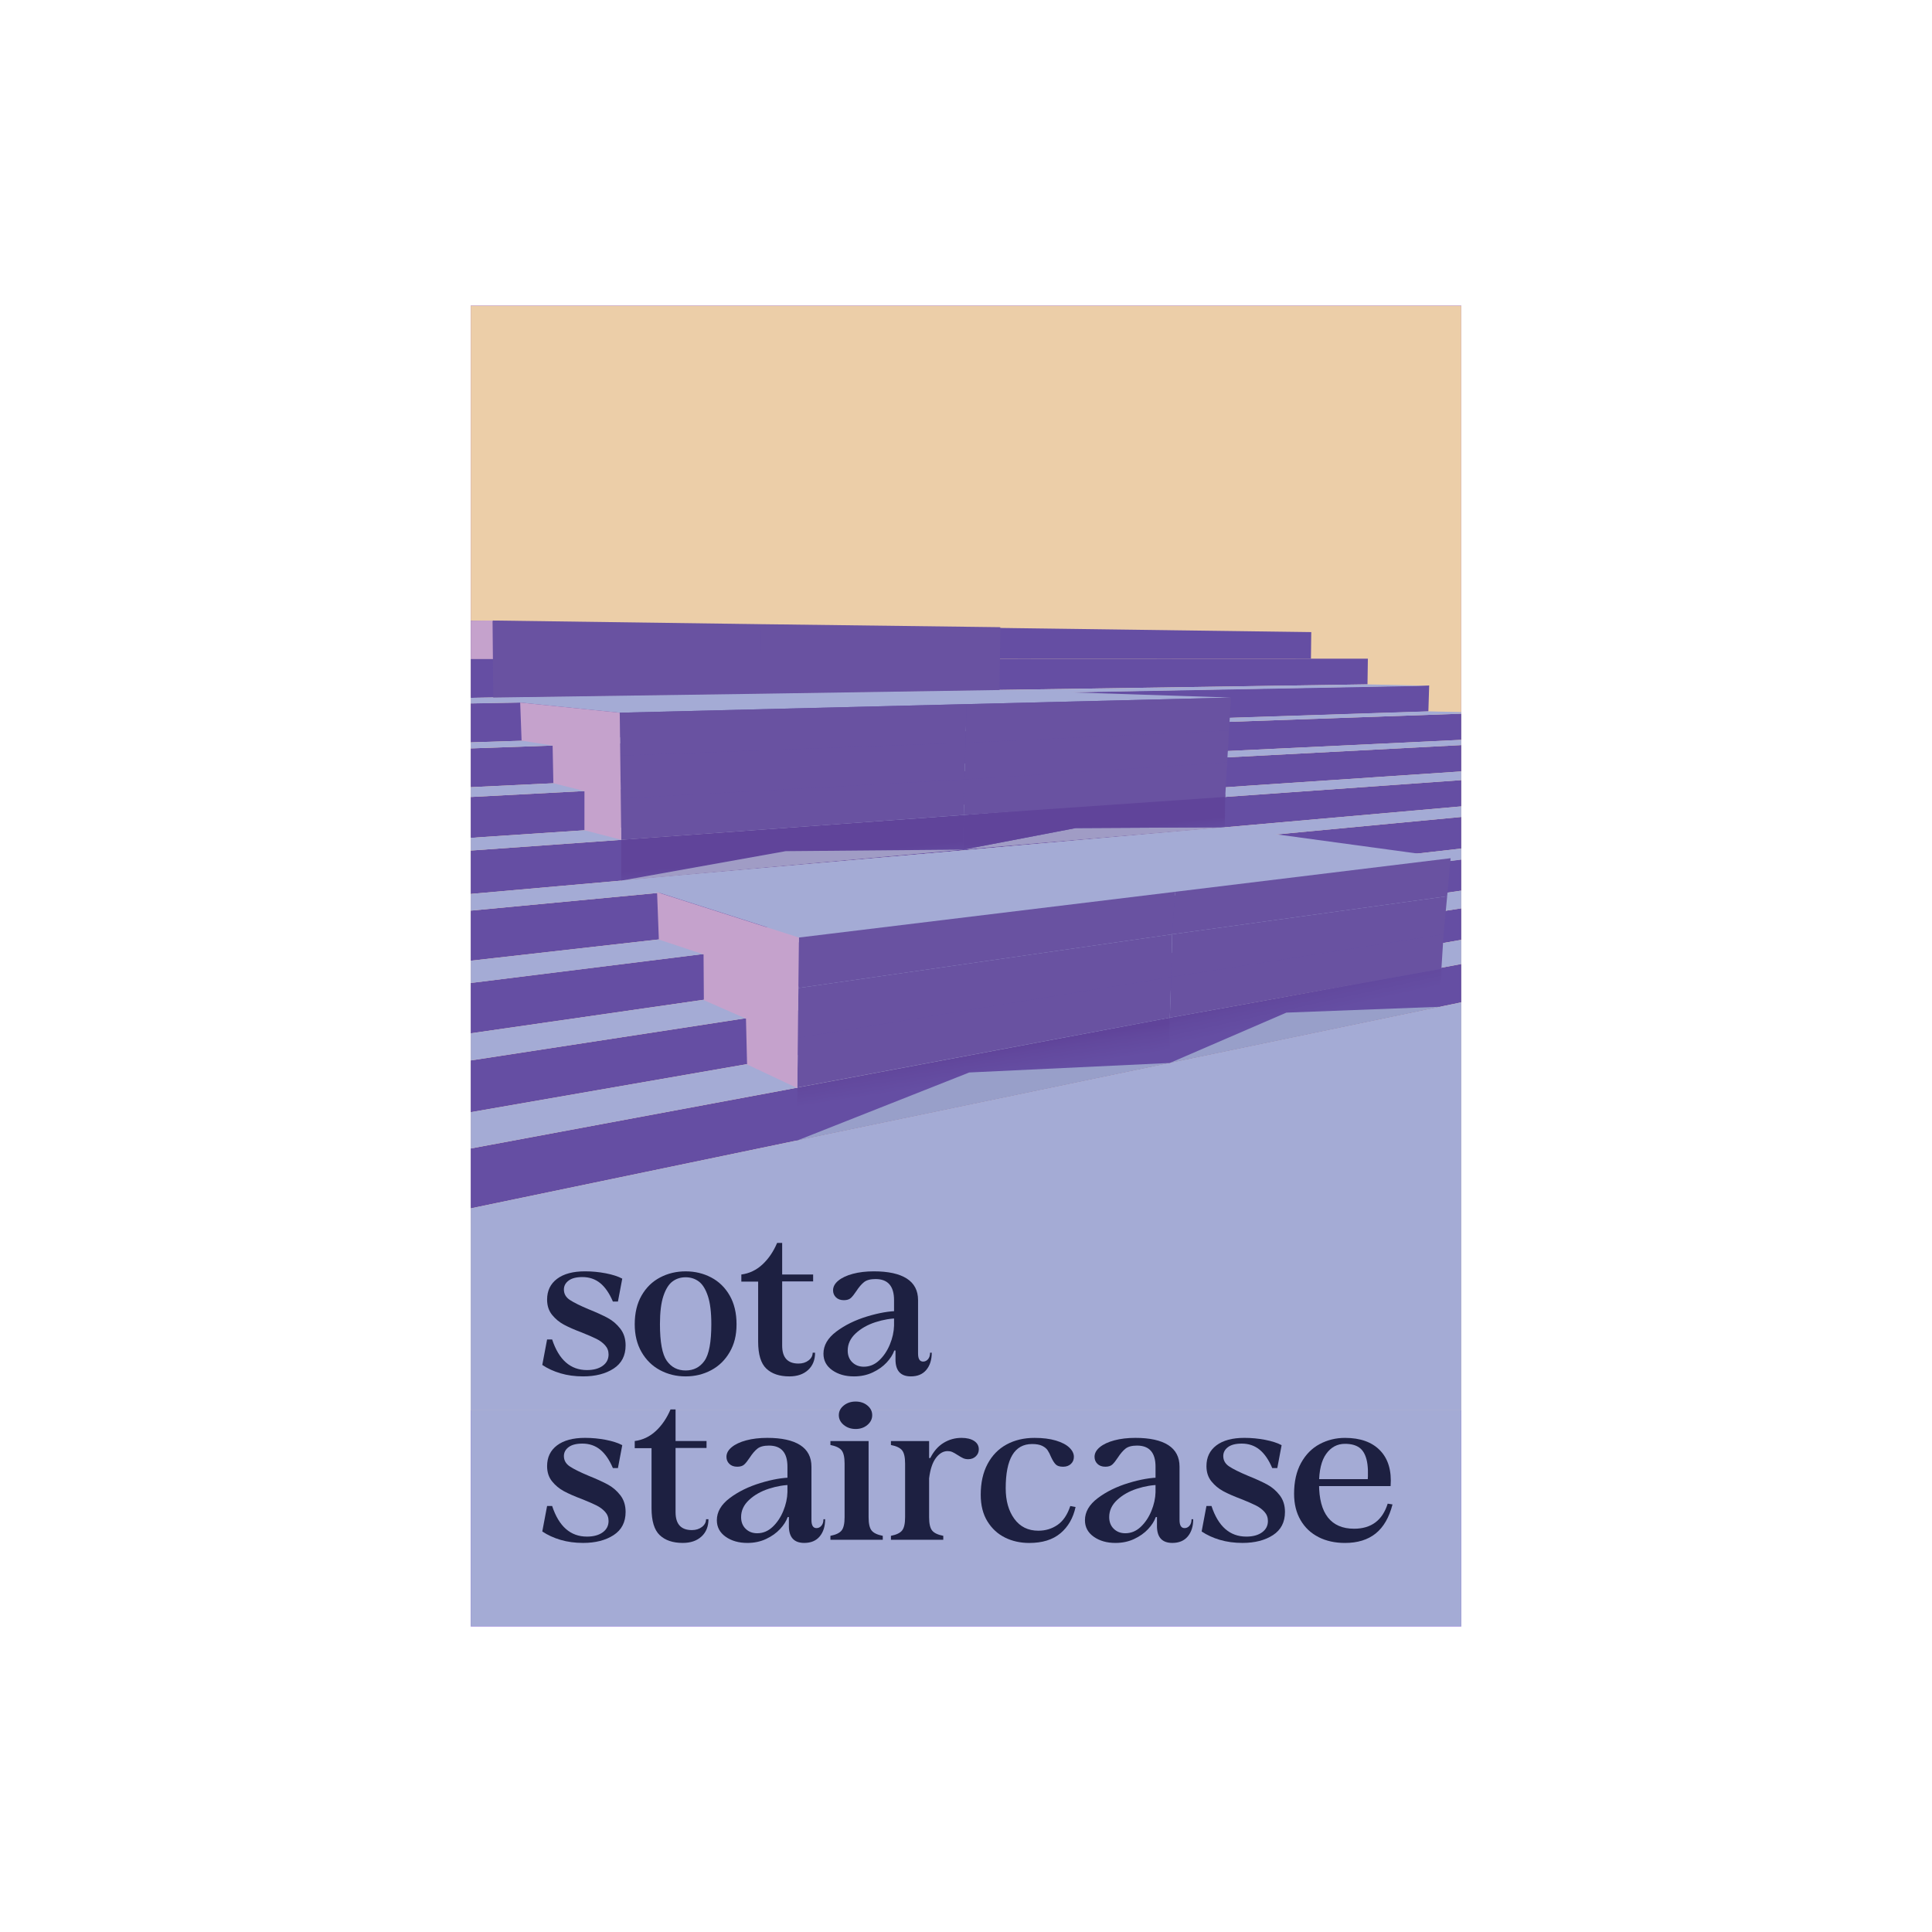
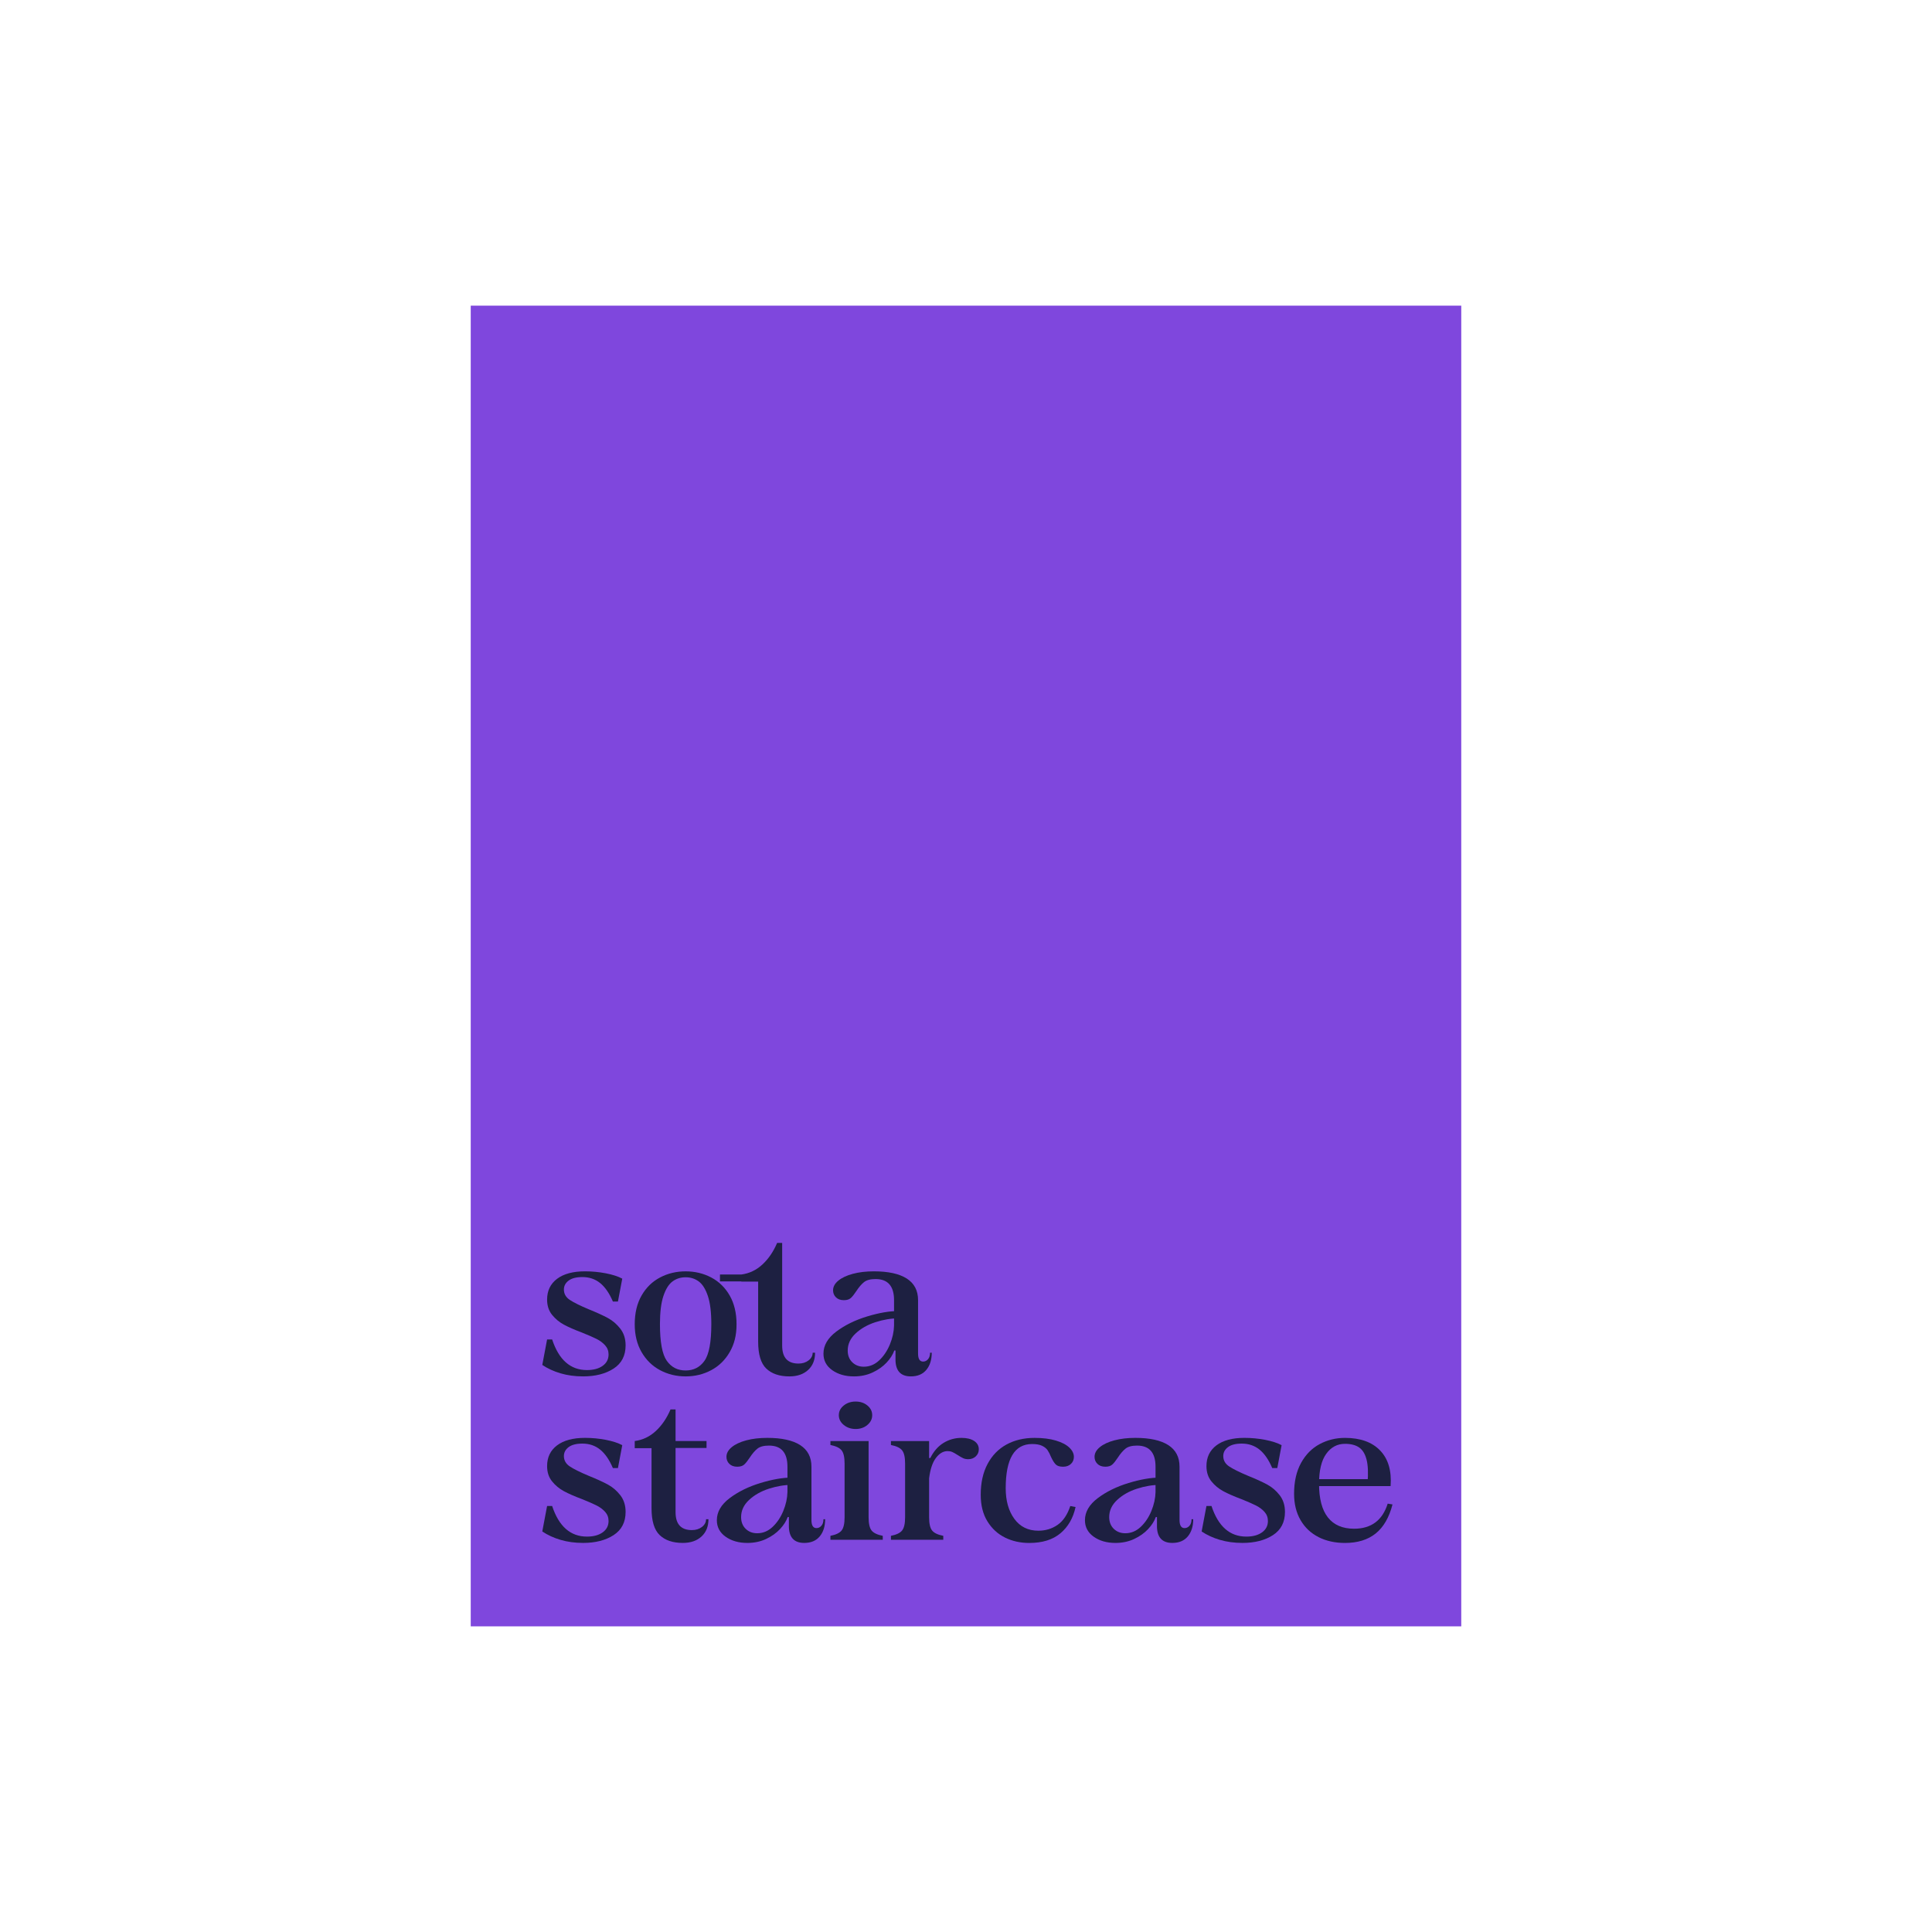
<svg xmlns="http://www.w3.org/2000/svg" id="logos" viewBox="0 0 2048 2048">
  <defs>
    <style>.cls-1{fill:#6952a1;}.cls-1,.cls-2,.cls-3,.cls-4,.cls-5,.cls-6,.cls-7,.cls-8,.cls-9,.cls-10,.cls-11,.cls-12,.cls-13,.cls-14,.cls-15{stroke-width:0px;}.cls-2{fill:url(#linear-gradient);}.cls-3{fill:#eccea8;}.cls-4{fill:#989fc9;}.cls-16{clip-path:url(#clippath-2);}.cls-5{fill:#1d2041;}.cls-6{fill:#a4abd5;}.cls-7{fill:none;}.cls-8,.cls-17{fill:#7f47dd;}.cls-18{clip-path:url(#clippath-1);}.cls-19{clip-path:url(#clippath-4);}.cls-9{fill:url(#linear-gradient-2);}.cls-10{fill:url(#linear-gradient-3);}.cls-20{clip-path:url(#clippath);}.cls-11{fill:#654ea3;}.cls-21{clip-path:url(#clippath-3);}.cls-12{fill:#a09cc5;}.cls-13{fill:#a4abd5;}.cls-14{fill:#c5a2cc;}.cls-22{clip-path:url(#clippath-5);}.cls-15{fill:url(#linear-gradient-4);}</style>
    <clipPath id="clippath">
-       <rect id="mask-2" class="cls-8" x="324" y="499" width="1400" height="1050" transform="translate(2048) rotate(90)" />
-     </clipPath>
+       </clipPath>
    <clipPath id="clippath-1">
      <rect class="cls-7" x="-34" y="-41" width="2048" height="1536" />
    </clipPath>
    <clipPath id="clippath-2">
      <polygon class="cls-7" points="1021.29 900.63 832.85 902.28 658.6 933.49 658.6 890.26 1021.61 863.91 1021.29 900.63" />
    </clipPath>
    <linearGradient id="linear-gradient" x1="4319.66" y1="1823.43" x2="4320.66" y2="1823.43" gradientTransform="translate(38464.53 90043.34) rotate(-90) scale(20.63 -20.63)" gradientUnits="userSpaceOnUse">
      <stop offset="0" stop-color="#654ea3" />
      <stop offset=".1" stop-color="#654ea3" />
      <stop offset="1" stop-color="#60449a" />
    </linearGradient>
    <clipPath id="clippath-3">
      <polygon class="cls-7" points="1240.05 1126.79 1027.42 1136.88 845.24 1208.91 845.24 1152.96 1240.05 1078.77 1240.05 1126.79" />
    </clipPath>
    <linearGradient id="linear-gradient-2" x1="4321.09" y1="1759.73" x2="4322.09" y2="1759.73" gradientTransform="translate(52861.78 128399.45) rotate(-90) scale(29.45 -29.45)" gradientUnits="userSpaceOnUse">
      <stop offset="0" stop-color="#654ea3" />
      <stop offset=".72" stop-color="#62489d" />
      <stop offset="1" stop-color="#60449a" />
    </linearGradient>
    <clipPath id="clippath-4">
      <polygon class="cls-7" points="1526.46 1067.22 1363.6 1073.42 1240.05 1126.79 1240.05 1078.77 1527.95 1026.98 1526.46 1067.22" />
    </clipPath>
    <linearGradient id="linear-gradient-3" x1="4327.06" y1="1742.52" x2="4328.06" y2="1742.52" gradientTransform="translate(58774.01 143611.18) rotate(-90) scale(32.94 -32.94)" gradientUnits="userSpaceOnUse">
      <stop offset="0" stop-color="#654ea3" />
      <stop offset=".65" stop-color="#62499e" />
      <stop offset="1" stop-color="#60449a" />
    </linearGradient>
    <clipPath id="clippath-5">
      <polygon class="cls-7" points="1298.28 876.96 1140.22 877.81 1021.29 900.63 1021.61 863.91 1298.8 842.01 1298.28 876.96" />
    </clipPath>
    <linearGradient id="linear-gradient-4" x1="4315.81" y1="1768.24" x2="4316.81" y2="1768.24" gradientTransform="translate(50678.21 121752.28) rotate(-90) scale(28 -28)" gradientUnits="userSpaceOnUse">
      <stop offset="0" stop-color="#654ea3" />
      <stop offset=".63" stop-color="#634ba0" />
      <stop offset="1" stop-color="#60449a" />
    </linearGradient>
  </defs>
  <g id="primary_vertical">
    <g id="logo">
      <rect id="mask" class="cls-17" x="324" y="499" width="1400" height="1050" transform="translate(2048) rotate(90)" />
      <g class="cls-20">
        <g id="extended_base">
          <polygon class="cls-13" points="2013 1981 -34.99 1967 -35 1406.78 2013 980.82 2013 1981" />
        </g>
        <g class="cls-18">
-           <rect class="cls-3" x="-34" y="-41" width="2048" height="1536" />
          <polygon class="cls-11" points="-33.99 1316.71 -33.99 1391.78 2005.65 967.56 2007.37 936.52 -33.99 1316.71" />
          <polygon class="cls-11" points="-33.99 1205.96 -33.99 1271.7 1930.35 929.95 1931.61 904.12 -33.99 1205.96" />
          <polygon class="cls-11" points="-33.99 1108.44 -33.99 1172.13 1856 899.89 1856 872.78 -33.99 1108.44" />
          <polygon class="cls-11" points="-33.99 1015.72 -34 1078.75 1784.25 872.89 1785.24 843.67 -33.99 1015.72" />
          <polygon class="cls-11" points="-33.99 939.52 -33.99 994.7 1713.56 840.26 1714.8 815.17 -33.99 939.52" />
          <polygon class="cls-11" points="-33.99 872.78 -33.99 923.92 1644.1 811.37 1645 784.8 -33.99 872.78" />
          <polygon class="cls-11" points="-33.99 812.03 -33.99 859.91 1578.15 782.89 1578.91 755.5 -33.99 812.03" />
          <polygon class="cls-11" points="-33.99 755.58 -33.99 804.18 1514.14 754.15 1514.99 726.61 -33.99 755.58" />
          <polygon class="cls-11" points="-33.99 698.78 -33.99 747.78 1449.6 725.46 1450 698.23 -33.99 698.78" />
          <polygon class="cls-11" points="-33.99 698.78 1389.65 698.26 1389.99 670.08 -33.99 651 -33.99 698.78" />
          <polygon class="cls-6" points="-33.99 1271.69 -33.99 1316.71 2007.37 936.52 1930.35 929.95 -33.99 1271.69" />
          <polygon class="cls-6" points="-33.99 1172.13 -33.99 1205.96 1931.61 904.12 1856.02 899.89 -33.99 1172.13" />
          <polygon class="cls-6" points="-34 1078.75 -33.99 1108.44 1856.02 873 1784.25 872.88 -34 1078.75" />
          <polygon class="cls-6" points="-33.99 994.7 -33.99 1015.72 1785.24 843.67 1713.56 840.26 -33.99 994.7" />
          <polygon class="cls-6" points="-33.99 923.92 -33.99 939.52 1715.02 815.17 1644.1 811.37 -33.99 923.92" />
          <polygon class="cls-6" points="-33.99 859.91 -33.99 872.78 1645 784.8 1578.28 782.85 -33.99 859.91" />
          <polygon class="cls-6" points="-33.99 804.18 -33.99 812.04 1579.13 755.5 1513.72 754.06 -33.99 804.18" />
          <polygon class="cls-6" points="-34 1391.78 -33.99 1495 2014 1495 2014 965.82 -34 1391.78" />
          <polygon class="cls-6" points="-33.99 747.78 -33.99 755.58 1514.79 726.95 1449.58 725.46 -33.99 747.78" />
          <g class="cls-16">
            <rect class="cls-2" x="656.21" y="847.73" width="367.79" height="101.94" transform="translate(-77.4 79.18) rotate(-5.16)" />
          </g>
          <g class="cls-21">
            <rect class="cls-9" x="837.71" y="1049.88" width="409.87" height="187.91" transform="translate(-159.83 169.4) rotate(-8.63)" />
          </g>
          <g class="cls-19">
-             <rect class="cls-10" x="1232.66" y="996.95" width="302.69" height="159.86" transform="translate(-200.57 325.71) rotate(-12.52)" />
-           </g>
+             </g>
          <polygon class="cls-4" points="845.24 1208.91 1027.42 1136.88 1240.05 1126.79 845.24 1208.91" />
          <polygon class="cls-12" points="658.6 933.49 832.85 902.28 1021.29 900.63 658.6 933.49" />
          <polygon class="cls-12" points="1021.29 900.63 1140.22 877.81 1298.28 876.96 1021.29 900.63" />
          <g class="cls-22">
            <rect class="cls-15" x="1018.95" y="827.32" width="282.19" height="88" transform="translate(-86.63 129.22) rotate(-6.15)" />
          </g>
          <polygon class="cls-4" points="1240.05 1126.79 1363.6 1073.42 1526.46 1067.22 1240.05 1126.79" />
          <polygon class="cls-6" points="1537.72 909.57 846.9 993.67 658.6 933.49 1298.28 876.96 1537.72 909.57" />
          <polygon class="cls-6" points="1304.86 739.46 656.95 755.5 501.82 739.71 1059.57 731.44 1304.86 739.46" />
          <polygon class="cls-1" points="1242.57 990.38 846.34 1047.34 846.9 993.83 1245.85 945.32 1242.57 990.38" />
          <polygon class="cls-1" points="1023.46 787.38 657.51 801.01 656.95 755.5 1024.7 746.4 1023.46 787.38" />
          <polygon class="cls-1" points="1022.41 826.26 658.07 846.46 657.51 801.01 1023.46 787.38 1022.41 826.26" />
          <polygon class="cls-1" points="1021.61 863.91 658.6 890.26 658.07 846.46 1022.41 826.27 1021.61 863.91" />
          <polygon class="cls-1" points="1302.83 774.37 1023.46 787.38 1024.7 746.4 1304.86 739.47 1302.83 774.37" />
          <polygon class="cls-1" points="1300.84 808.22 1022.41 826.27 1023.46 787.38 1302.83 774.37 1300.84 808.22" />
          <polygon class="cls-1" points="1298.8 844.76 1021.61 863.91 1022.42 826.27 1300.84 808.22 1298.8 844.76" />
          <polygon class="cls-1" points="1241.53 1035.66 845.79 1100.1 846.34 1047.34 1242.51 990.39 1241.53 1035.66" />
          <polygon class="cls-1" points="1534.05 950.06 1242.51 990.39 1245.85 945.32 1537.72 909.73 1534.05 950.06" />
          <polygon class="cls-1" points="1530.26 990.39 1241.53 1035.66 1242.57 990.38 1534.05 950.06 1530.26 990.39" />
-           <polygon class="cls-1" points="1527.95 1026.98 1240.05 1078.77 1241.53 1035.66 1530.26 990.39 1527.95 1026.98" />
          <polygon class="cls-1" points="1240.05 1078.77 845.24 1152.77 845.79 1100.1 1241.53 1035.66 1240.05 1078.77" />
          <polygon class="cls-14" points="845.2 1153.46 791.93 1128.35 790.76 1079.81 746.12 1060.22 745.8 1011.7 698.41 995.97 696.52 945.77 846.9 993.83 845.2 1153.46" />
          <polygon class="cls-14" points="658.6 890.26 619.52 880.09 619.55 838.54 586.59 830.27 585.8 790.3 552.9 785.11 551.42 744.76 656.95 755.5 658.6 890.26" />
          <polygon class="cls-1" points="805.2 735.4 522.89 739.4 522.13 657.77 806.84 661.66 805.2 735.4" />
          <polygon class="cls-1" points="1059.57 731.44 805.2 735.4 806.84 661.66 1060.37 664.85 1059.57 731.44" />
          <polygon class="cls-14" points="522.51 698.58 495.57 698.59 494.48 658.08 522.13 657.77 522.51 698.58" />
        </g>
      </g>
    </g>
    <g id="text">
      <path class="cls-5" d="M594.19,1455.79c-7.3-2.16-13.74-5.13-19.34-8.9l5.09-27h5.35c7.13,21.63,19.43,32.44,36.91,32.44,6.96,0,12.51-1.5,16.67-4.5,4.16-3,6.24-7.01,6.24-12.04,0-3.77-1.23-7.01-3.69-9.73-2.46-2.72-5.52-4.99-9.16-6.8-3.65-1.81-8.78-4.05-15.4-6.7-7.81-2.93-14.17-5.72-19.09-8.37-4.92-2.65-9.12-6.14-12.6-10.47-3.48-4.32-5.22-9.7-5.22-16.12,0-9.35,3.52-16.67,10.56-21.98,7.04-5.3,16.93-7.95,29.65-7.95,7.46,0,14.8.7,22.02,2.09,7.21,1.4,13.02,3.28,17.44,5.65l-4.58,24.28h-5.35c-3.73-8.79-8.23-15.31-13.49-19.57-5.26-4.25-11.54-6.38-18.84-6.38-6.45,0-11.33,1.26-14.64,3.77-3.31,2.51-4.96,5.65-4.96,9.42,0,4.6,2.12,8.3,6.36,11.09,4.24,2.79,10.86,6.07,19.85,9.84,8.31,3.35,15.06,6.42,20.24,9.21,5.17,2.79,9.63,6.59,13.36,11.41,3.73,4.81,5.6,10.71,5.6,17.69,0,10.88-4.24,19.08-12.73,24.59-8.49,5.51-19.26,8.27-32.33,8.27-8.65,0-16.63-1.08-23.93-3.24Z" />
      <path class="cls-5" d="M699.69,1452.44c-8.23-4.4-14.76-10.78-19.6-19.15-4.84-8.37-7.25-18.21-7.25-29.51,0-11.86,2.42-22.01,7.25-30.46,4.84-8.44,11.37-14.83,19.6-19.15,8.23-4.32,17.26-6.49,27.11-6.49s18.88,2.17,27.11,6.49c8.23,4.33,14.76,10.71,19.6,19.15,4.84,8.44,7.25,18.6,7.25,30.46s-2.42,21.14-7.25,29.51c-4.84,8.37-11.37,14.76-19.6,19.15-8.23,4.4-17.27,6.59-27.11,6.59s-18.88-2.2-27.11-6.59ZM746.78,1442.5c4.84-6.83,7.25-19.81,7.25-38.93,0-12.56-1.23-22.5-3.69-29.83-2.46-7.33-5.69-12.45-9.67-15.38-3.99-2.93-8.61-4.4-13.87-4.4s-9.89,1.46-13.87,4.4c-3.99,2.93-7.21,8.06-9.67,15.38-2.46,7.33-3.69,17.27-3.69,29.83,0,19.12,2.42,32.1,7.25,38.93,4.84,6.84,11.49,10.26,19.98,10.26s15.14-3.42,19.98-10.26Z" />
-       <path class="cls-5" d="M812.32,1450.77c-5.77-5.51-8.65-15.03-8.65-28.57v-63.63h-17.82v-7.54c8.48-1.12,15.95-4.67,22.4-10.67,6.45-6,11.62-13.61,15.53-22.82h5.35v108.84c0,12.7,5.77,19.05,17.31,19.05,4.24,0,7.8-1.12,10.69-3.35,2.88-2.23,4.33-4.95,4.33-8.16h2.55c0,7.68-2.46,13.78-7.38,18.31-4.92,4.53-11.54,6.8-19.85,6.8-10.52,0-18.67-2.76-24.44-8.27ZM812.58,1351.03h49.38v7.33h-49.38v-7.33Z" />
+       <path class="cls-5" d="M812.32,1450.77c-5.77-5.51-8.65-15.03-8.65-28.57v-63.63h-17.82v-7.54c8.48-1.12,15.95-4.67,22.4-10.67,6.45-6,11.62-13.61,15.53-22.82h5.35v108.84c0,12.7,5.77,19.05,17.31,19.05,4.24,0,7.8-1.12,10.69-3.35,2.88-2.23,4.33-4.95,4.33-8.16h2.55c0,7.68-2.46,13.78-7.38,18.31-4.92,4.53-11.54,6.8-19.85,6.8-10.52,0-18.67-2.76-24.44-8.27ZM812.58,1351.03v7.33h-49.38v-7.33Z" />
      <path class="cls-5" d="M882.19,1452.44c-6.2-4.4-9.29-10.22-9.29-17.48,0-8.79,4.54-16.6,13.62-23.44,9.08-6.83,19.94-12.17,32.58-16.01,12.64-3.84,23.71-5.76,33.22-5.76l.25,7.74c-7.98,0-16.16,1.36-24.56,4.08-8.4,2.72-15.4,6.7-21,11.93s-8.4,11.27-8.4,18.11c0,5.16,1.61,9.31,4.84,12.45,3.22,3.14,7.29,4.71,12.22,4.71,6.11,0,11.54-2.23,16.29-6.7,4.75-4.46,8.53-10.08,11.33-16.85,2.8-6.77,4.28-13.5,4.45-20.2h4.07v26.58h-3.82c-1.53,4.33-4.24,8.58-8.15,12.77-3.91,4.19-8.83,7.68-14.76,10.47-5.94,2.79-12.56,4.19-19.85,4.19-9.16,0-16.84-2.2-23.04-6.59ZM949.26,1441.04v-11.09l-1.53-10.88v-40.82c0-14.93-6.53-22.4-19.6-22.4-5.43,0-9.51,1.08-12.22,3.24-2.72,2.17-5.43,5.34-8.15,9.52-2.21,3.35-4.16,5.79-5.85,7.33-1.7,1.54-4.16,2.3-7.38,2.3-3.56,0-6.36-1.01-8.4-3.04-2.04-2.02-3.05-4.5-3.05-7.43,0-3.77,1.87-7.19,5.6-10.26,3.73-3.07,8.87-5.47,15.4-7.22,6.53-1.74,13.96-2.62,22.27-2.62,15.27,0,26.89,2.55,34.87,7.64,7.97,5.1,11.96,12.74,11.96,22.92v56.51c0,5.72,1.78,8.58,5.35,8.58,2.04,0,3.77-.84,5.22-2.51,1.44-1.67,2.16-3.98,2.16-6.91h1.78c0,7.54-1.91,13.61-5.73,18.21-3.82,4.6-9.29,6.91-16.42,6.91-10.86,0-16.29-6-16.29-18Z" />
      <path class="cls-5" d="M594.19,1632.32c-7.3-2.16-13.74-5.13-19.34-8.9l5.09-27h5.35c7.13,21.63,19.43,32.44,36.91,32.44,6.96,0,12.51-1.5,16.67-4.5,4.16-3,6.24-7.01,6.24-12.04,0-3.77-1.23-7.01-3.69-9.73-2.46-2.72-5.52-4.99-9.16-6.8-3.65-1.81-8.78-4.05-15.4-6.7-7.81-2.93-14.17-5.72-19.09-8.37-4.92-2.65-9.12-6.14-12.6-10.47-3.48-4.32-5.22-9.7-5.22-16.12,0-9.35,3.52-16.67,10.56-21.98,7.04-5.3,16.93-7.95,29.65-7.95,7.46,0,14.8.7,22.02,2.09,7.21,1.4,13.02,3.28,17.44,5.65l-4.58,24.28h-5.35c-3.73-8.79-8.23-15.31-13.49-19.57-5.26-4.25-11.54-6.38-18.84-6.38-6.45,0-11.33,1.26-14.64,3.77-3.31,2.51-4.96,5.65-4.96,9.42,0,4.6,2.12,8.3,6.36,11.09,4.24,2.79,10.86,6.07,19.85,9.84,8.31,3.35,15.06,6.42,20.24,9.21,5.17,2.79,9.63,6.59,13.36,11.41,3.73,4.81,5.6,10.71,5.6,17.69,0,10.88-4.24,19.08-12.73,24.59-8.49,5.51-19.26,8.27-32.33,8.27-8.65,0-16.63-1.08-23.93-3.24Z" />
      <path class="cls-5" d="M699.31,1627.3c-5.77-5.51-8.65-15.03-8.65-28.57v-63.63h-17.82v-7.54c8.48-1.12,15.95-4.67,22.4-10.67,6.45-6,11.62-13.61,15.53-22.82h5.35v108.84c0,12.7,5.77,19.05,17.31,19.05,4.24,0,7.8-1.12,10.69-3.35,2.88-2.23,4.33-4.95,4.33-8.16h2.55c0,7.68-2.46,13.78-7.38,18.31-4.92,4.53-11.54,6.8-19.85,6.8-10.52,0-18.67-2.76-24.44-8.27ZM699.57,1527.56h49.38v7.33h-49.38v-7.33Z" />
      <path class="cls-5" d="M769.18,1628.98c-6.2-4.4-9.29-10.22-9.29-17.48,0-8.79,4.54-16.6,13.62-23.44,9.08-6.83,19.94-12.17,32.58-16.01,12.64-3.84,23.71-5.76,33.22-5.76l.25,7.74c-7.98,0-16.16,1.36-24.56,4.08-8.4,2.72-15.4,6.7-21,11.93s-8.4,11.27-8.4,18.11c0,5.16,1.61,9.31,4.84,12.45,3.22,3.14,7.29,4.71,12.22,4.71,6.11,0,11.54-2.23,16.29-6.7,4.75-4.46,8.53-10.08,11.33-16.85,2.8-6.77,4.28-13.5,4.45-20.2h4.07v26.58h-3.82c-1.53,4.33-4.24,8.58-8.15,12.77-3.91,4.19-8.83,7.68-14.76,10.47-5.94,2.79-12.56,4.19-19.85,4.19-9.16,0-16.84-2.2-23.04-6.59ZM836.25,1617.57v-11.09l-1.53-10.88v-40.82c0-14.93-6.53-22.4-19.6-22.4-5.43,0-9.51,1.08-12.22,3.24-2.72,2.17-5.43,5.34-8.15,9.52-2.21,3.35-4.16,5.79-5.85,7.33-1.7,1.54-4.16,2.3-7.38,2.3-3.56,0-6.36-1.01-8.4-3.04-2.04-2.02-3.05-4.5-3.05-7.43,0-3.77,1.87-7.19,5.6-10.26,3.73-3.07,8.87-5.47,15.4-7.22,6.53-1.74,13.96-2.62,22.27-2.62,15.27,0,26.89,2.55,34.87,7.64,7.97,5.1,11.96,12.74,11.96,22.92v56.51c0,5.72,1.78,8.58,5.35,8.58,2.04,0,3.77-.84,5.22-2.51,1.44-1.67,2.16-3.98,2.16-6.91h1.78c0,7.54-1.91,13.61-5.73,18.21-3.82,4.6-9.29,6.91-16.42,6.91-10.86,0-16.29-6-16.29-18Z" />
      <path class="cls-5" d="M880.28,1632.22v-4.19c5.77-1.12,9.71-3,11.84-5.65,2.12-2.65,3.18-7.33,3.18-14.02v-56.93c0-6.7-1.06-11.37-3.18-14.02-2.12-2.65-6.07-4.53-11.84-5.65v-4.19h40.47v80.8c0,6.7,1.06,11.38,3.18,14.02,2.12,2.65,6.07,4.54,11.84,5.65v4.19h-55.49ZM894.41,1510.5c-3.48-2.86-5.22-6.31-5.22-10.36s1.74-7.46,5.22-10.26c3.48-2.79,7.68-4.19,12.6-4.19s9.08,1.4,12.47,4.19c3.39,2.79,5.09,6.21,5.09,10.26s-1.7,7.5-5.09,10.36c-3.4,2.86-7.55,4.29-12.47,4.29s-9.12-1.43-12.6-4.29Z" />
      <path class="cls-5" d="M944.42,1632.22v-4.19c5.77-1.12,9.71-3,11.84-5.65,2.12-2.65,3.18-7.33,3.18-14.02v-56.93c0-6.7-1.06-11.37-3.18-14.02-2.12-2.65-6.07-4.53-11.84-5.65v-4.19h40.47v80.8c0,6.7,1.06,11.38,3.18,14.02,2.12,2.65,6.07,4.54,11.84,5.65v4.19h-55.49ZM979.29,1545.56h6.87c3.56-7.12,8.23-12.45,14-16.01,5.77-3.56,12.13-5.34,19.09-5.34,5.6,0,10.05,1.08,13.36,3.24,3.31,2.17,4.96,5.13,4.96,8.9,0,2.93-1.06,5.41-3.18,7.43-2.12,2.02-4.8,3.03-8.02,3.03-2.04,0-3.82-.35-5.35-1.05-1.53-.7-3.48-1.81-5.85-3.35-2.38-1.53-4.29-2.62-5.73-3.24-1.44-.63-3.1-.94-4.96-.94-4.58,0-8.7,2.41-12.34,7.22-3.65,4.81-6.07,12.04-7.25,21.66h-5.6v-21.56Z" />
      <path class="cls-5" d="M1065.45,1629.92c-7.72-3.77-13.96-9.49-18.71-17.16-4.75-7.67-7.13-17.09-7.13-28.26,0-12.7,2.42-23.58,7.25-32.65,4.84-9.07,11.54-15.94,20.11-20.62,8.57-4.67,18.45-7.01,29.65-7.01,8.82,0,16.37.94,22.65,2.83,6.28,1.88,11.03,4.36,14.25,7.43,3.22,3.07,4.84,6.35,4.84,9.84,0,3.07-1.06,5.58-3.18,7.54-2.12,1.96-4.88,2.93-8.27,2.93-3.56,0-6.15-.8-7.76-2.41-1.61-1.6-3.27-4.22-4.96-7.85-1.19-2.93-2.42-5.34-3.69-7.22-1.27-1.88-3.23-3.45-5.85-4.71-2.63-1.26-6.15-1.88-10.56-1.88-18.67,0-28,15.63-28,46.89,0,13.26,3.05,24.07,9.16,32.44,6.11,8.37,14.59,12.56,25.45,12.56,7.64,0,14.42-2.06,20.36-6.17,5.94-4.11,10.44-10.78,13.49-19.99l5.6,1.05c-2.54,11.72-7.89,21-16.04,27.84-8.15,6.84-19.18,10.26-33.09,10.26-9.33,0-17.86-1.88-25.58-5.65Z" />
      <path class="cls-5" d="M1159.38,1628.98c-6.2-4.4-9.29-10.22-9.29-17.48,0-8.79,4.54-16.6,13.62-23.44,9.08-6.83,19.94-12.17,32.58-16.01,12.64-3.84,23.71-5.76,33.22-5.76l.25,7.74c-7.98,0-16.16,1.36-24.56,4.08-8.4,2.72-15.4,6.7-21,11.93-5.6,5.23-8.4,11.27-8.4,18.11,0,5.16,1.61,9.31,4.84,12.45,3.22,3.14,7.29,4.71,12.22,4.71,6.11,0,11.54-2.23,16.29-6.7,4.75-4.46,8.53-10.08,11.33-16.85,2.8-6.77,4.28-13.5,4.45-20.2h4.07v26.58h-3.82c-1.53,4.33-4.24,8.58-8.15,12.77-3.91,4.19-8.83,7.68-14.76,10.47-5.94,2.79-12.56,4.19-19.85,4.19-9.16,0-16.84-2.2-23.04-6.59ZM1226.44,1617.57v-11.09l-1.53-10.88v-40.82c0-14.93-6.53-22.4-19.6-22.4-5.43,0-9.51,1.08-12.22,3.24-2.72,2.17-5.43,5.34-8.15,9.52-2.21,3.35-4.16,5.79-5.85,7.33-1.7,1.54-4.16,2.3-7.38,2.3-3.56,0-6.36-1.01-8.4-3.04-2.04-2.02-3.05-4.5-3.05-7.43,0-3.77,1.87-7.19,5.6-10.26,3.73-3.07,8.87-5.47,15.4-7.22,6.53-1.74,13.96-2.62,22.27-2.62,15.27,0,26.89,2.55,34.87,7.64,7.97,5.1,11.96,12.74,11.96,22.92v56.51c0,5.72,1.78,8.58,5.34,8.58,2.04,0,3.77-.84,5.22-2.51,1.44-1.67,2.16-3.98,2.16-6.91h1.78c0,7.54-1.91,13.61-5.73,18.21-3.82,4.6-9.29,6.91-16.42,6.91-10.86,0-16.29-6-16.29-18Z" />
      <path class="cls-5" d="M1293.13,1632.32c-7.3-2.16-13.75-5.13-19.34-8.9l5.09-27h5.35c7.13,21.63,19.43,32.44,36.91,32.44,6.96,0,12.51-1.5,16.67-4.5,4.16-3,6.24-7.01,6.24-12.04,0-3.77-1.23-7.01-3.69-9.73-2.46-2.72-5.52-4.99-9.16-6.8-3.65-1.81-8.78-4.05-15.4-6.7-7.81-2.93-14.17-5.72-19.09-8.37-4.92-2.65-9.12-6.14-12.6-10.47-3.48-4.32-5.22-9.7-5.22-16.12,0-9.35,3.52-16.67,10.56-21.98,7.04-5.3,16.93-7.95,29.65-7.95,7.46,0,14.8.7,22.02,2.09,7.21,1.4,13.02,3.28,17.44,5.65l-4.58,24.28h-5.35c-3.73-8.79-8.23-15.31-13.49-19.57-5.26-4.25-11.54-6.38-18.83-6.38-6.45,0-11.33,1.26-14.64,3.77-3.31,2.51-4.96,5.65-4.96,9.42,0,4.6,2.12,8.3,6.36,11.09,4.24,2.79,10.86,6.07,19.85,9.84,8.31,3.35,15.06,6.42,20.24,9.21,5.17,2.79,9.63,6.59,13.36,11.41,3.73,4.81,5.6,10.71,5.6,17.69,0,10.88-4.24,19.08-12.73,24.59-8.49,5.51-19.26,8.27-32.33,8.27-8.65,0-16.63-1.08-23.93-3.24Z" />
      <path class="cls-5" d="M1397.74,1629.39c-8.15-4.11-14.51-10.12-19.09-18-4.58-7.88-6.87-17.2-6.87-27.94,0-12.84,2.46-23.72,7.38-32.65,4.92-8.93,11.49-15.59,19.73-19.99,8.23-4.4,17.18-6.59,26.85-6.59,16.29,0,28.72,4.47,37.29,13.4,8.57,8.93,12.26,21.49,11.07,37.68h-84v-7.33h65.92l-6.36,4.19c.85-10.47.51-18.73-1.02-24.8-1.53-6.07-4.16-10.39-7.89-12.98-3.73-2.58-8.74-3.87-15.02-3.87-8.15,0-14.76,3.53-19.85,10.57-5.09,7.05-7.64,17.62-7.64,31.71,0,15.91,3.14,27.84,9.42,35.79,6.28,7.95,15.53,11.93,27.74,11.93,18.16,0,30.04-8.86,35.63-26.58l5.09.84c-3.56,13.81-9.5,24.07-17.82,30.77-8.32,6.7-19.18,10.05-32.58,10.05-10.52,0-19.85-2.06-28-6.17Z" />
    </g>
  </g>
</svg>